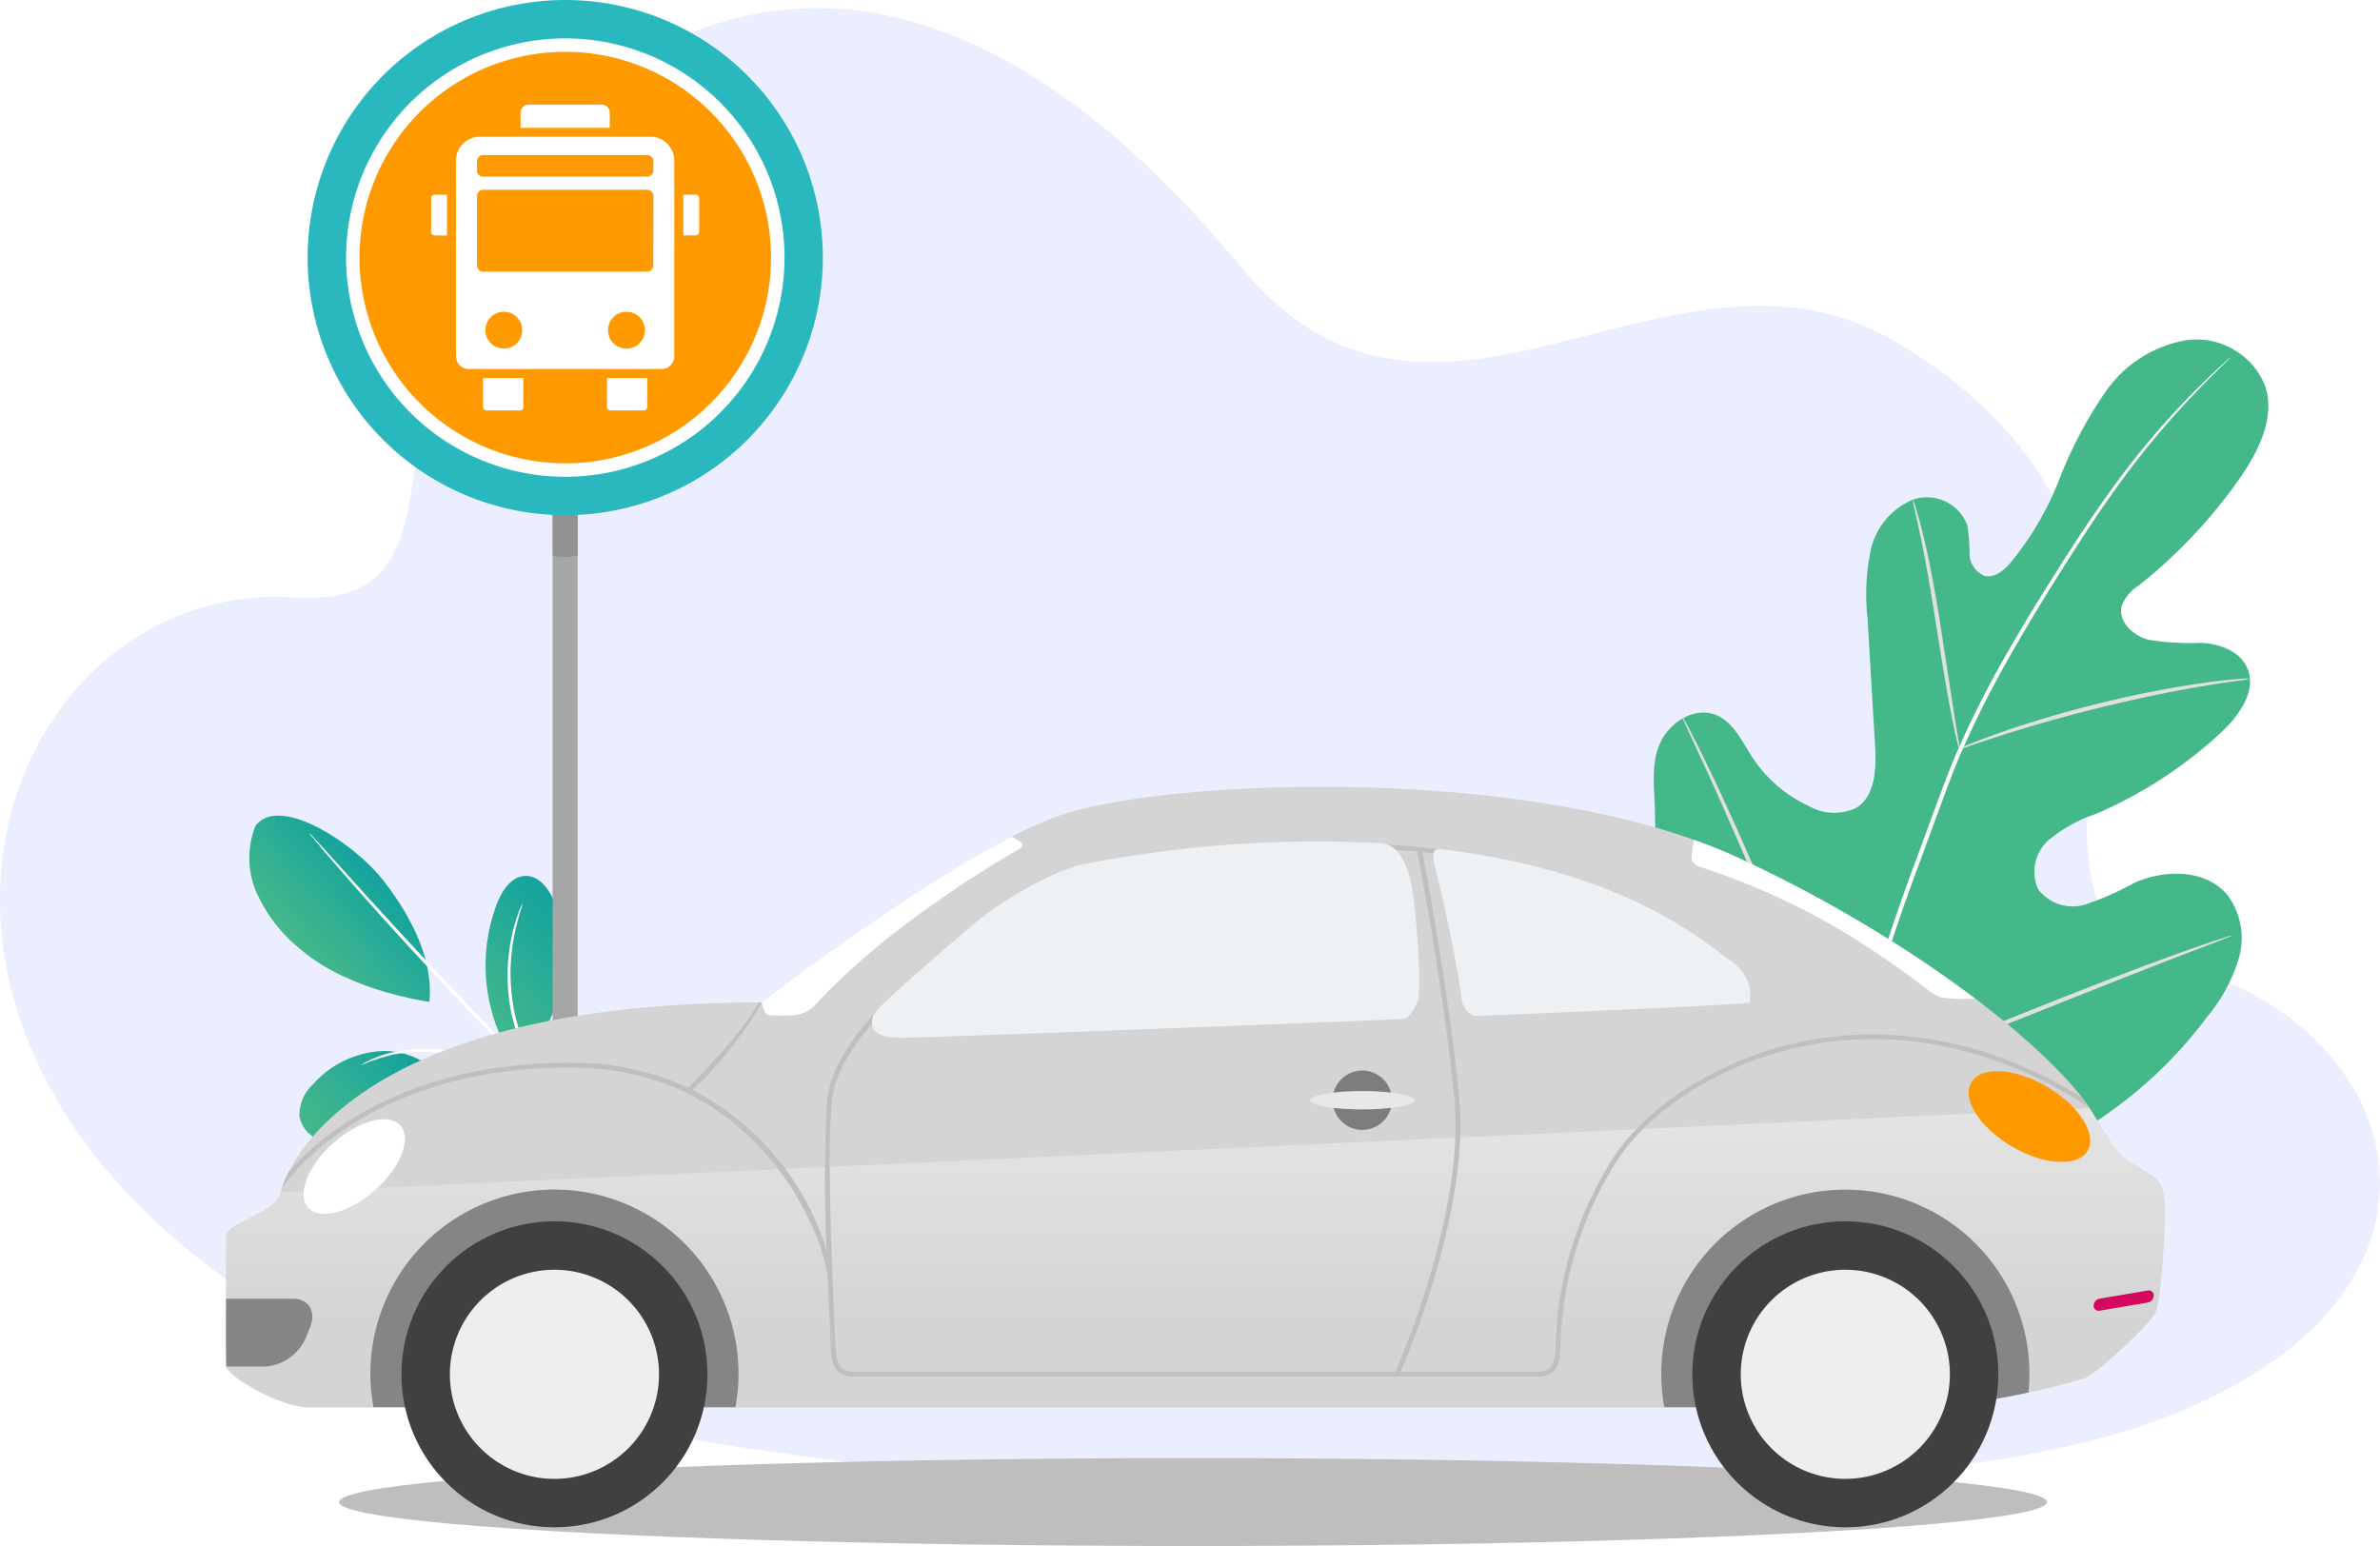
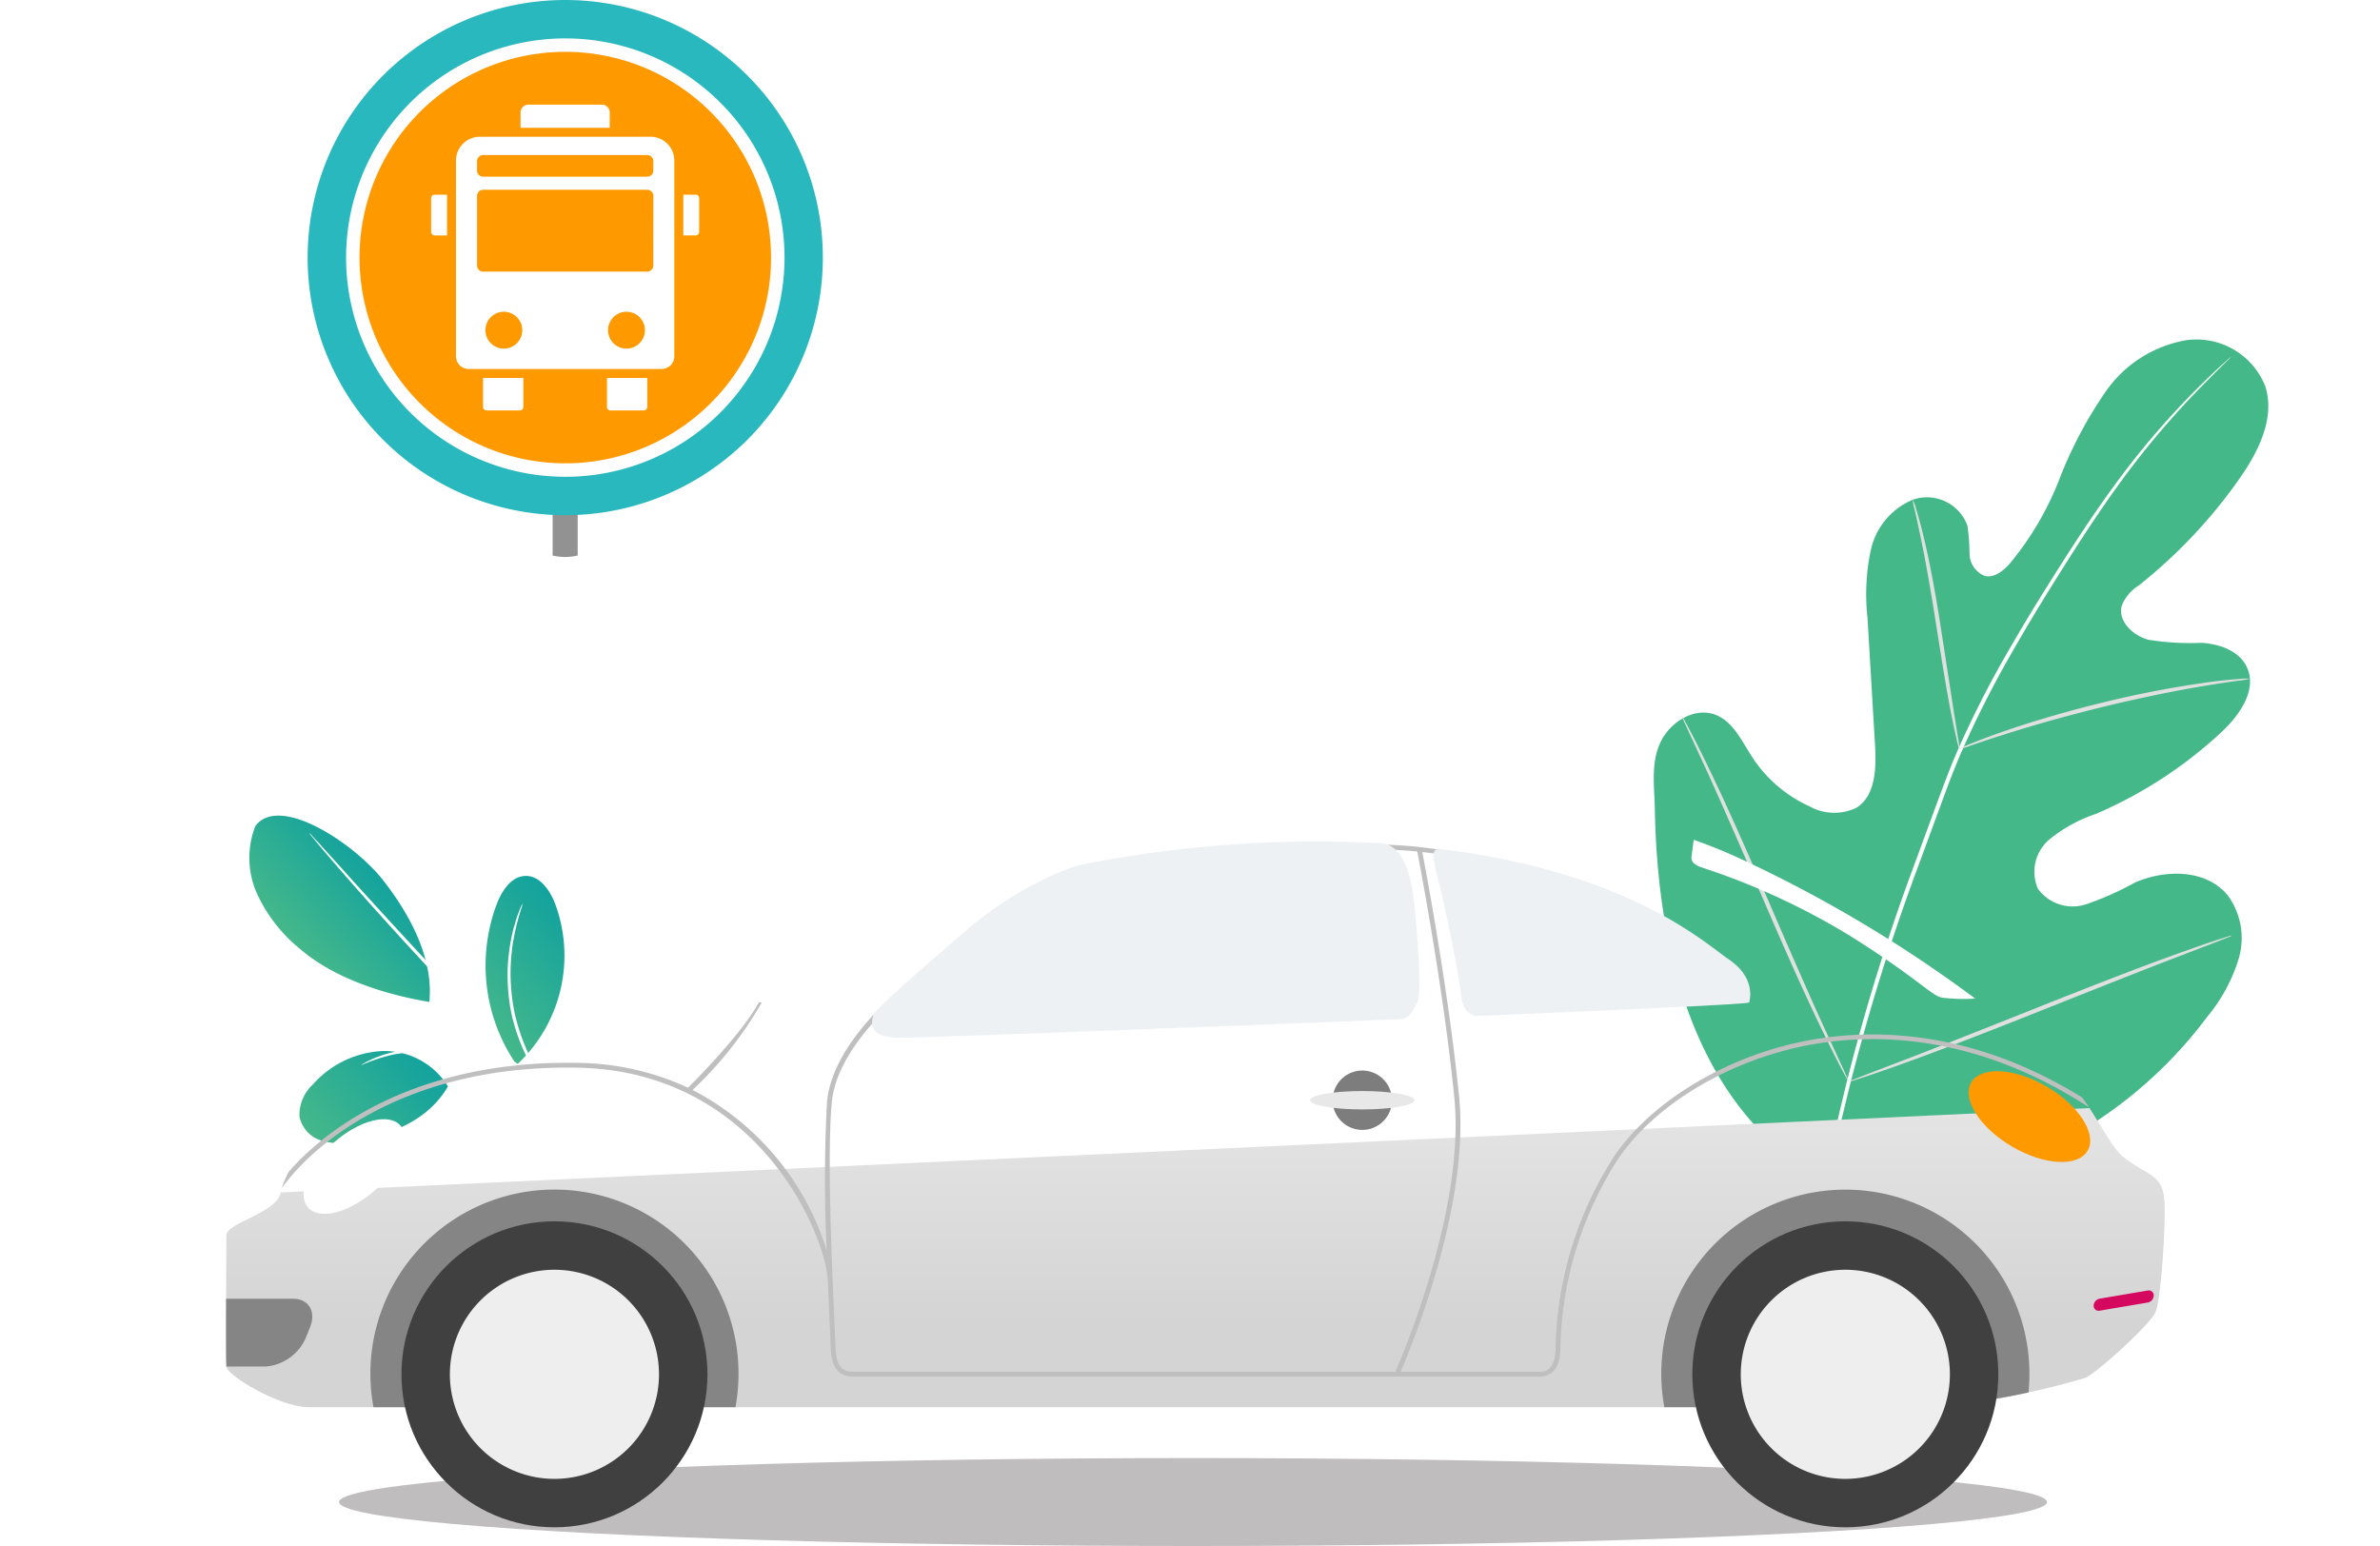
<svg xmlns="http://www.w3.org/2000/svg" width="189.518" height="123.11" viewBox="0 0 189.518 123.11">
  <defs>
    <linearGradient id="linear-gradient" x1="1" y1="0.251" x2="0" y2="0.239" gradientUnits="objectBoundingBox">
      <stop offset="0" stop-color="#45b88a" />
      <stop offset="1" stop-color="#12a29e" />
    </linearGradient>
    <filter id="Path_12645" x="8.259" y="53.827" width="37.875" height="38.419" filterUnits="userSpaceOnUse">
      <feOffset dy="3" input="SourceAlpha" />
      <feGaussianBlur stdDeviation="3" result="blur" />
      <feFlood flood-opacity="0.157" />
      <feComposite operator="in" in2="blur" />
      <feComposite in="SourceGraphic" />
    </filter>
    <filter id="Path_12646" x="13.779" y="72.164" width="31.238" height="31.09" filterUnits="userSpaceOnUse">
      <feOffset dy="3" input="SourceAlpha" />
      <feGaussianBlur stdDeviation="3" result="blur-2" />
      <feFlood flood-opacity="0.157" />
      <feComposite operator="in" in2="blur-2" />
      <feComposite in="SourceGraphic" />
    </filter>
    <filter id="Path_12649" x="24.737" y="60.21" width="33.794" height="33.776" filterUnits="userSpaceOnUse">
      <feOffset dy="3" input="SourceAlpha" />
      <feGaussianBlur stdDeviation="3" result="blur-3" />
      <feFlood flood-opacity="0.157" />
      <feComposite operator="in" in2="blur-3" />
      <feComposite in="SourceGraphic" />
    </filter>
    <linearGradient id="linear-gradient-4" x1="0.5" y1="-0.169" x2="0.5" y2="0.718" gradientUnits="objectBoundingBox">
      <stop offset="0" stop-color="#e8e8e8" />
      <stop offset="1" stop-color="#d4d4d4" />
    </linearGradient>
  </defs>
  <g id="buy_car" transform="translate(-1565 -408.362)">
-     <path id="Path_12637" data-name="Path 12637" d="M43.1,150.076c.77.483,1.594.944,2.461,1.4a76.856,76.856,0,0,0,15.085,5.6c.363.1.731.2,1.1.3l.093.025c.7.185,1.405.365,2.12.54a206.368,206.368,0,0,0,21.323,3.929l.434.058.1.014c10.214,1.365,21.184,2.265,32.113,2.735q2.579.112,5.149.191c.289.008.579.019.868.025.254.008.5.017.759.022q1.65.046,3.291.078c.412.011.824.016,1.236.025.311.005.622.011.936.014,2.693.042,5.368.055,8.009.047,22.589-.08,42.783-1.957,52.939-5.183,29.351-9.319,22.881-32.267,4.312-36.929s7.114-31.767-22.5-49.644c-17.986-10.859-36.827,12.761-52.41-6.127-23.249-28.18-43.812-23.575-56.772-9.024-14.6,16.4-2.887,36.392-18.526,35.372C21.8,92.008,7.809,127.919,43.1,150.076Z" transform="translate(1543.258 362.392)" fill="#ebeeff" />
    <g id="Group_12885" data-name="Group 12885" transform="translate(1620.736 489.261) rotate(137)">
      <g id="Group_11533" data-name="Group 11533" transform="translate(9.096 17.523)">
        <g transform="matrix(-0.73, -0.68, 0.68, -0.73, -23.51, 79.66)" filter="url(#Path_12645)">
          <path id="Path_12645-2" data-name="Path 12645" d="M4.533,19.741a6.969,6.969,0,0,0,3.613-4.092,12.307,12.307,0,0,0,.48-5.544C8.219,6.506,6.174,2.875,3.973,0,.944,2.644.247,7.257.04,9.619-.286,13.352,1.39,20.3,4.533,19.741" transform="translate(37.13 74.29) rotate(137)" fill="url(#linear-gradient)" />
        </g>
      </g>
      <g id="Group_11534" data-name="Group 11534" transform="translate(16.455 11.269)">
        <g transform="matrix(-0.73, -0.68, 0.68, -0.73, -30.87, 85.91)" filter="url(#Path_12646)">
          <path id="Path_12646-2" data-name="Path 12646" d="M.137.316A5.948,5.948,0,0,0,2.058,5.971,7.9,7.9,0,0,0,7.885,7.79a3.326,3.326,0,0,0,2.557-1.148,2.544,2.544,0,0,0,.04-2.578,5.157,5.157,0,0,0-1.909-1.88C5.948.537,3.1-.575.137.316" transform="translate(36.02 83.88) rotate(137)" fill="url(#linear-gradient)" />
        </g>
      </g>
      <g id="Group_11536" data-name="Group 11536" transform="translate(12.702 0.553)">
        <g id="Group_11535" data-name="Group 11535" transform="translate(0 0)">
          <path id="Path_12647" data-name="Path 12647" d="M0,0A4.222,4.222,0,0,0,.112.739c.1.52.219,1.191.366,2A20.884,20.884,0,0,0,2.54,9.119a12.78,12.78,0,0,0,4.581,4.868,8.624,8.624,0,0,0,1.868.826,5.179,5.179,0,0,0,.538.137.541.541,0,0,0,.192.027,13.64,13.64,0,0,1-2.5-1.149A13.192,13.192,0,0,1,2.77,8.992,22.469,22.469,0,0,1,.66,2.7C.476,1.862.328,1.183.212.718A3.947,3.947,0,0,0,0,0Z" transform="translate(0 0)" fill="#fff" />
        </g>
      </g>
      <g id="Group_11538" data-name="Group 11538" transform="translate(12.669 0)">
        <g id="Group_11537" data-name="Group 11537" transform="translate(0)">
          <path id="Path_12648" data-name="Path 12648" d="M.151,31.861a1.515,1.515,0,0,0,.037-.322c.014-.24.032-.547.055-.928C.286,29.806.334,28.64.38,27.2c.093-2.883.166-6.867.148-11.269S.4,7.543.282,4.661C.223,3.22.166,2.054.116,1.249.089.869.069.562.053.322A1.571,1.571,0,0,0,.013,0,1.456,1.456,0,0,0,0,.325c0,.24.008.548.013.929.02.839.049,2,.083,3.414.071,2.882.149,6.864.169,11.264S.24,24.311.194,27.194c-.022,1.417-.04,2.576-.053,3.415,0,.381,0,.689-.006.929A1.441,1.441,0,0,0,.151,31.861Z" transform="translate(0)" fill="#fff" />
        </g>
      </g>
      <g id="Group_11539" data-name="Group 11539" transform="translate(0 9.098)">
        <g transform="matrix(-0.73, -0.68, 0.68, -0.73, -14.41, 88.08)" filter="url(#Path_12649)">
          <path id="Path_12649-2" data-name="Path 12649" d="M11.35.3a13.914,13.914,0,0,1-7.6,10.193c-1.012.485-2.334.8-3.166.049S-.062,8.43.346,7.382A11.888,11.888,0,0,1,11.278,0" transform="translate(49.53 74.25) rotate(137)" fill="url(#linear-gradient)" />
        </g>
      </g>
      <g id="Group_11541" data-name="Group 11541" transform="translate(4.242 1.768)">
        <g id="Group_11540" data-name="Group 11540" transform="translate(0 0)">
          <path id="Path_12650" data-name="Path 12650" d="M0,14.406a3.526,3.526,0,0,0,.643-.28,6.682,6.682,0,0,0,.726-.387c.272-.17.6-.336.925-.58a12.345,12.345,0,0,0,1.058-.8,13.825,13.825,0,0,0,1.126-1.024A15.473,15.473,0,0,0,6.619,8.59,15.148,15.148,0,0,0,8.028,5.4a13.126,13.126,0,0,0,.356-1.48,11.169,11.169,0,0,0,.181-1.313A10.3,10.3,0,0,0,8.617,1.52,6.275,6.275,0,0,0,8.592.7,3.608,3.608,0,0,0,8.514,0c-.059,0,.044,1-.133,2.592a12,12,0,0,1-.211,1.289A13.891,13.891,0,0,1,7.8,5.332a15.732,15.732,0,0,1-1.4,3.123,16.058,16.058,0,0,1-2.087,2.715A14.406,14.406,0,0,1,3.213,12.2c-.347.317-.705.571-1.025.811C.887,13.94-.026,14.355,0,14.406Z" transform="translate(0 0)" fill="#fff" />
        </g>
      </g>
    </g>
    <g id="Group_12886" data-name="Group 12886" transform="matrix(-0.995, -0.105, 0.105, -0.995, 1741.106, 505.872)">
      <g id="Group_11544" data-name="Group 11544" transform="translate(0 0.158)">
        <g id="Group_11543" data-name="Group 11543">
          <path id="Path_12651" data-name="Path 12651" d="M31.838.419C42.15,5.425,46.171,17.125,47.525,28c.226,1.815.728,3.688.121,5.409s-2.439,3.123-4.177,2.619c-1.442-.418-2.274-1.885-3.23-3.055A10.693,10.693,0,0,0,35.361,29.6a4.075,4.075,0,0,0-3.761.254c-1.421,1.108-1.262,3.288-.965,5.083q.831,5.016,1.661,10.032a16.957,16.957,0,0,1,.307,5.42,5.64,5.64,0,0,1-2.9,4.324,3.421,3.421,0,0,1-4.543-1.6,16.812,16.812,0,0,1-.407-2.228,1.913,1.913,0,0,0-1.388-1.6c-.75-.1-1.388.527-1.841,1.138a24.176,24.176,0,0,0-3.257,7.155A33.548,33.548,0,0,1,15.329,64.9a9.834,9.834,0,0,1-5.993,4.738,5.888,5.888,0,0,1-6.594-3.018c-1.055-2.428.013-5.232,1.295-7.538a40.606,40.606,0,0,1,7.081-9.285,3.339,3.339,0,0,0,1.157-1.723c.2-1.26-1.124-2.268-2.369-2.474a21.051,21.051,0,0,0-4.267.2c-1.427.058-3.042-.318-3.783-1.558-1.028-1.718.2-3.887,1.511-5.387a34.772,34.772,0,0,1,9.23-7.485,11.727,11.727,0,0,0,3.485-2.437,3.366,3.366,0,0,0,.459-3.977,3.428,3.428,0,0,0-3.906-.829,24.254,24.254,0,0,0-3.7,2.133c-2.32,1.324-5.535,1.661-7.455-.22A5.756,5.756,0,0,1,.075,21.1a13.268,13.268,0,0,1,2.016-4.872,34.962,34.962,0,0,1,13.1-12.71C20.6.625,25.816-.756,31.838.419" fill="#45b88a" />
        </g>
      </g>
      <g id="Group_11547" data-name="Group 11547" transform="translate(5.728 0)">
        <g id="Group_11546" data-name="Group 11546" transform="translate(0)">
          <g id="Group_11545" data-name="Group 11545">
            <path id="Path_12652" data-name="Path 12652" d="M24.647,0c.29,4.348.483,2.092-.251,7.8a162.907,162.907,0,0,1-3.63,18.343l-1.2,4.759c-.4,1.561-.791,3.11-1.269,4.6a81.319,81.319,0,0,1-3.241,8.407c-1.16,2.624-2.357,5.073-3.492,7.353s-2.244,4.384-3.332,6.259a64.579,64.579,0,0,1-5.785,8.458c-.759.942-1.371,1.652-1.793,2.129l-.482.538A1.369,1.369,0,0,1,0,68.824a1.293,1.293,0,0,1,.147-.2l.458-.56c.4-.49,1-1.214,1.742-2.167a68.338,68.338,0,0,0,5.682-8.5c1.071-1.878,2.16-3.983,3.288-6.265s2.31-4.733,3.46-7.354a82.337,82.337,0,0,0,3.21-8.381c.474-1.483.862-3.018,1.259-4.583s.792-3.151,1.2-4.757a167.015,167.015,0,0,0,3.65-18.3c.749-5.69.579-3.413.32-7.747" fill="#fff" />
          </g>
        </g>
      </g>
      <g id="Group_11550" data-name="Group 11550" transform="translate(23.929 35.532)">
        <g id="Group_11549" data-name="Group 11549" transform="translate(0 0)">
          <g id="Group_11548" data-name="Group 11548">
            <path id="Path_12653" data-name="Path 12653" d="M0,0A3.709,3.709,0,0,1,.3.738c.173.482.4,1.186.67,2.06.538,1.748,1.2,4.187,1.919,6.879S4.3,14.793,4.867,16.528c.279.868.513,1.568.68,2.05a3.623,3.623,0,0,1,.225.764,3.643,3.643,0,0,1-.345-.717c-.205-.468-.474-1.159-.782-2.021-.624-1.721-1.357-4.144-2.076-6.839C1.865,7.107,1.23,4.7.744,2.865.52,2.036.33,1.338.177.778A3.655,3.655,0,0,1,0,0Z" fill="#e0e0e0" />
          </g>
        </g>
      </g>
      <g id="Group_11553" data-name="Group 11553" transform="translate(1.529 35.53)">
        <g id="Group_11552" data-name="Group 11552" transform="translate(0 0)">
          <g id="Group_11551" data-name="Group 11551">
            <path id="Path_12654" data-name="Path 12654" d="M0,7.992a5.088,5.088,0,0,1,.9-.257c.584-.147,1.43-.355,2.468-.646,2.078-.565,4.922-1.446,8.017-2.555S17.24,2.292,19.21,1.418C20.2.988,20.99.619,21.538.367A5.007,5.007,0,0,1,22.4,0,5.031,5.031,0,0,1,21.6.485c-.531.288-1.309.692-2.288,1.152-1.951.932-4.7,2.1-7.807,3.217A82.534,82.534,0,0,1,3.431,7.321c-1.048.262-1.906.436-2.5.543A4.976,4.976,0,0,1,0,7.992Z" fill="#e0e0e0" />
          </g>
        </g>
      </g>
      <g id="Group_11556" data-name="Group 11556" transform="translate(29.907 8.272)">
        <g id="Group_11555" data-name="Group 11555" transform="translate(0)">
          <g id="Group_11554" data-name="Group 11554">
            <path id="Path_12655" data-name="Path 12655" d="M0,0A1.178,1.178,0,0,1,.2.257l.528.772c.455.673,1.089,1.664,1.856,2.9C4.123,6.4,6.136,9.871,8.305,13.736s4.149,7.357,5.63,9.853L15.7,26.541l.475.806a1.181,1.181,0,0,1,.147.294,1.248,1.248,0,0,1-.2-.257l-.528-.772c-.455-.673-1.089-1.664-1.856-2.9C12.2,21.246,10.186,17.77,8.015,13.9S3.867,6.549,2.386,4.052L.623,1.1.148.294A1.222,1.222,0,0,1,0,0Z" fill="#e0e0e0" />
          </g>
        </g>
      </g>
      <g id="Group_11559" data-name="Group 11559" transform="translate(0.798 8.271)">
        <g id="Group_11558" data-name="Group 11558" transform="translate(0)">
          <g id="Group_11557" data-name="Group 11557">
            <path id="Path_12656" data-name="Path 12656" d="M0,14.775A1.224,1.224,0,0,1,.285,14.6l.844-.44,3.116-1.588c2.631-1.341,6.244-3.235,10.233-5.334S22.1,3.276,24.761,1.989C26.091,1.345,27.172.835,27.926.5L28.8.114A1.2,1.2,0,0,1,29.11,0a1.275,1.275,0,0,1-.285.175l-.844.44L24.866,2.2c-2.631,1.341-6.244,3.236-10.235,5.335S7.009,11.5,4.35,12.787c-1.329.644-2.41,1.154-3.165,1.491l-.871.383A1.234,1.234,0,0,1,0,14.775Z" fill="#e0e0e0" />
          </g>
        </g>
      </g>
    </g>
    <g id="Group_13004" data-name="Group 13004" transform="translate(1560.002 373)">
-       <rect id="Rectangle_6607" data-name="Rectangle 6607" width="1.993" height="81.112" transform="translate(49.005 70.068)" fill="#a5a7a7" />
      <path id="Path_17827" data-name="Path 17827" d="M47.025,70.068h1.994V82.6a4.415,4.415,0,0,1-1.994,0Z" transform="translate(1.98 -3)" fill="#929292" fill-rule="evenodd" />
      <path id="Path_17828" data-name="Path 17828" d="M36.464,11.82a20.513,20.513,0,1,1-20.507,20.5,20.512,20.512,0,0,1,20.507-20.5Z" transform="translate(13.538 23.542)" fill="#2ab8bf" fill-rule="evenodd" />
      <path id="Path_17829" data-name="Path 17829" d="M38.831,17.772A16.928,16.928,0,1,1,21.91,34.692a16.916,16.916,0,0,1,16.921-16.92Z" transform="translate(11.171 21.175)" fill="#f90" fill-rule="evenodd" />
      <path id="Path_17830" data-name="Path 17830" d="M50.815,21.987a17.455,17.455,0,1,0,5.122,12.344A17.426,17.426,0,0,0,50.815,21.987Zm-.751,23.937a16.384,16.384,0,1,1,4.8-11.593A16.338,16.338,0,0,1,50.064,45.924Z" transform="translate(11.531 21.536)" fill="#fefefe" />
      <g id="Group_13003" data-name="Group 13003" transform="translate(39.33 43.694)">
        <path id="Path_17831" data-name="Path 17831" d="M32.285,37.83v2.7a.294.294,0,0,0,.273.273h.99V37.557h-.99A.281.281,0,0,0,32.285,37.83Z" transform="translate(-32.285 -30.386)" fill="#fff" />
        <path id="Path_17832" data-name="Path 17832" d="M51.059,29.9H37.469a1.9,1.9,0,0,0-1.9,1.877V47.387A1.013,1.013,0,0,0,36.6,48.394H51.93a1.013,1.013,0,0,0,1.025-1.007V31.781A1.9,1.9,0,0,0,51.059,29.9ZM39.381,46.772A1.468,1.468,0,1,1,40.849,45.3,1.468,1.468,0,0,1,39.381,46.772Zm9.766,0a1.468,1.468,0,1,1,0-2.936,1.468,1.468,0,0,1,0,2.936Zm2.134-6.607a.492.492,0,0,1-.5.478H37.725a.489.489,0,0,1-.478-.478V34.6a.489.489,0,0,1,.478-.478H50.787a.492.492,0,0,1,.5.478Zm0-7.564a.481.481,0,0,1-.5.478H37.725a.477.477,0,0,1-.478-.478v-.768a.489.489,0,0,1,.478-.478H50.787a.492.492,0,0,1,.5.478Z" transform="translate(-33.592 -27.343)" fill="#fff" />
        <path id="Path_17833" data-name="Path 17833" d="M51.208,26.284a.631.631,0,0,0-.632-.632h-5.84a.631.631,0,0,0-.632.632V27.5h7.1Z" transform="translate(-36.985 -25.652)" fill="#fff" />
        <path id="Path_17834" data-name="Path 17834" d="M39.145,64.1a.281.281,0,0,0,.273.273h2.664a.269.269,0,0,0,.273-.273V61.791h-3.21Z" transform="translate(-35.013 -40.023)" fill="#fff" />
        <path id="Path_17835" data-name="Path 17835" d="M55.529,64.1a.269.269,0,0,0,.273.273h2.664a.28.28,0,0,0,.273-.273V61.791h-3.21Z" transform="translate(-41.528 -40.023)" fill="#fff" />
        <path id="Path_17836" data-name="Path 17836" d="M66.611,37.557H65.62V40.8h.991a.294.294,0,0,0,.273-.273v-2.7A.281.281,0,0,0,66.611,37.557Z" transform="translate(-45.541 -30.386)" fill="#fff" />
      </g>
    </g>
    <ellipse id="Ellipse_776" data-name="Ellipse 776" cx="68" cy="3.5" rx="68" ry="3.5" transform="translate(1592 524.473)" fill="#bfbdbd" />
    <g id="Group_13002" data-name="Group 13002" transform="translate(1306.298 396.403)">
-       <path id="Path_17809" data-name="Path 17809" d="M319.37,91.784s15.324-11.9,23.6-14.848,37.971-4.283,54.344,3.426,25.653,16.466,27.747,19.8,2.094,3.617,3.617,4.569,2.284,1.095,2.379,3-.286,7.709-.714,8.708-4.521,4.712-5.568,5.235a57.623,57.623,0,0,1-13.341,2.348H283.329c-2.411,0-6.536-2.538-6.6-3.236s0-9.518,0-10.47,4-1.776,4.315-3.363S286.185,91.784,319.37,91.784Z" transform="translate(0 0)" fill="#d4d4d4" />
      <path id="Path_17810" data-name="Path 17810" d="M281.045,114.966c-.318,1.587-4.315,2.411-4.315,3.363s-.063,9.771,0,10.47,4.188,3.236,6.6,3.236H411.439a57.623,57.623,0,0,0,13.341-2.348c1.047-.523,5.14-4.235,5.568-5.235s.809-6.8.714-8.708-.857-2.047-2.379-3-1.524-1.237-3.592-4.529l-144.036,6.716C281.051,114.942,281.047,114.957,281.045,114.966Z" transform="translate(0 -8.017)" fill="url(#linear-gradient-4)" />
      <path id="Path_17811" data-name="Path 17811" d="M425.876,100.786c-8.532-5.277-16.21-5.487-21.353-4.612-6.581,1.12-12.822,4.779-15.9,9.32a29.172,29.172,0,0,0-4.658,15.316l-.006.137c-.07,1.511-.749,1.7-1.333,1.7h-11c.8-1.863,5.529-13.281,4.657-21.912-.856-8.491-2.606-17.788-2.931-19.481a23.856,23.856,0,0,1,3.139.541l.094-.369a32.308,32.308,0,0,0-7.045-.768l0,.381c.024,0,1.521-.014,3.411.172.256,1.323,2.072,10.868,2.949,19.561.89,8.827-4.157,20.644-4.695,21.874H328.091c-1.07,0-1.428-.537-1.475-2.209-.008-.295-.036-.906-.074-1.744-.181-3.98-.605-13.3-.212-17.507.462-4.947,6.759-9.573,6.823-9.62l-.225-.308c-.265.192-6.5,4.773-6.978,9.892a114.975,114.975,0,0,0-.024,11.832,21.6,21.6,0,0,0-10.68-12.784,29.943,29.943,0,0,0,5.516-6.977c-.081,0-.157,0-.237,0-1.326,2.454-4.982,6.142-5.642,6.8a21.339,21.339,0,0,0-8.839-1.979c-.25,0-.5-.007-.742-.007-11.608,0-18.825,4.766-22.226,8.692a8.77,8.77,0,0,0-.538,1.28c2.952-4.074,10.534-9.815,23.5-9.584,14.536.251,19.854,13.481,19.98,17.012h0c.052,1.271.1,2.4.142,3.274.038.834.065,1.444.074,1.737.043,1.592.37,2.579,1.856,2.579h54.537c1.09,0,1.65-.677,1.712-2.068l.007-.139a28.8,28.8,0,0,1,4.593-15.119c3.022-4.46,9.163-8.054,15.647-9.158,5.231-.892,13.122-.649,21.865,5.047C426.3,101.355,426.1,101.08,425.876,100.786Z" transform="translate(-1.393 -1.444)" fill="#bfbfbf" />
      <g id="Group_13000" data-name="Group 13000" transform="translate(288.196 106.741)">
        <path id="Path_17812" data-name="Path 17812" d="M320.865,134.085a14.657,14.657,0,1,0-28.822,0h28.822Z" transform="translate(-291.797 -116.808)" fill="#858585" />
        <path id="Path_17813" data-name="Path 17813" d="M456.039,132.909c.046-.475.073-.956.073-1.444a14.657,14.657,0,1,0-29.069,2.619h20.205A51.291,51.291,0,0,0,456.039,132.909Z" transform="translate(-324.005 -116.808)" fill="#858585" />
      </g>
      <circle id="Ellipse_774" data-name="Ellipse 774" cx="12.183" cy="12.183" r="12.183" transform="translate(290.67 109.215)" fill="#404040" />
      <path id="Path_17814" data-name="Path 17814" d="M316.763,133.449a8.326,8.326,0,1,1-8.325-8.326A8.326,8.326,0,0,1,316.763,133.449Z" transform="translate(-5.585 -12.051)" fill="#eee" />
      <circle id="Ellipse_775" data-name="Ellipse 775" cx="12.183" cy="12.183" r="12.183" transform="translate(393.462 109.215)" fill="#404040" />
      <path id="Path_17815" data-name="Path 17815" d="M451.763,133.449a8.326,8.326,0,1,1-8.325-8.326A8.326,8.326,0,0,1,451.763,133.449Z" transform="translate(-37.793 -12.051)" fill="#eee" />
      <g id="Group_13001" data-name="Group 13001" transform="translate(328.143 78.949)">
        <path id="Path_17816" data-name="Path 17816" d="M387.677,93.142c.381-.634,0-6.027-.318-8.5-.313-2.441-1.179-4.032-2.453-4.167a95.994,95.994,0,0,0-23.864,1.677c-1.658.308-5.9,2.331-9.09,5.092s-7.471,6.377-7.614,7-.381,1.713,2.284,1.713c1.469,0,21.767-.752,39.722-1.482C387.139,94.437,387.3,93.777,387.677,93.142Z" transform="translate(-344.262 -80.307)" fill="#eef1f3" />
        <path id="Path_17817" data-name="Path 17817" d="M426.4,89.85c-1.473-.962-7.667-6.858-22.692-8.7-.74-.052-1.042-.05-.356,2.454.443,1.62,1.7,7.741,1.824,9.2s1.11,1.621,1.11,1.621h0c12.062-.5,21.791-.953,21.828-1.082C428.205,93.007,428.586,91.278,426.4,89.85Z" transform="translate(-358.267 -80.505)" fill="#eef1f3" />
      </g>
      <path id="Path_17818" data-name="Path 17818" d="M452.545,92.8a105.426,105.426,0,0,0-18.664-11.118c-1.181-.556-2.437-1.059-3.745-1.524-.071.519-.164,1.217-.179,1.406-.024.309.214.595.785.785a56.039,56.039,0,0,1,11.739,5.394c5.425,3.394,6.5,4.758,7.392,4.98A14.029,14.029,0,0,0,452.545,92.8Z" transform="translate(-36.563 -1.324)" fill="#fff" />
      <path id="Path_17819" data-name="Path 17819" d="M468.413,110.692c-.772,1.314-3.473,1.16-6.031-.343s-4.007-3.789-3.234-5.1,3.473-1.16,6.032.344S469.185,109.377,468.413,110.692Z" transform="translate(-43.478 -7.095)" fill="#f90" />
      <path id="Path_17820" data-name="Path 17820" d="M285.155,116.4c.9,1.05,3.288.444,5.325-1.353s2.957-4.1,2.052-5.153-3.287-.444-5.325,1.353S284.25,115.352,285.155,116.4Z" transform="translate(-1.934 -8.295)" fill="#fff" />
      <path id="Path_17821" data-name="Path 17821" d="M283.049,131.271l.338-.835c.511-1.261-.1-2.284-1.359-2.284h-5.321c-.009,2.5-.01,5.041.023,5.4h3.109A3.81,3.81,0,0,0,283.049,131.271Z" transform="translate(0 -12.773)" fill="#858585" />
      <path id="Path_17822" data-name="Path 17822" d="M333.31,94.057a17.744,17.744,0,0,0,1.952,0,2.766,2.766,0,0,0,2-1.142,59.121,59.121,0,0,1,8.852-7.5,78.992,78.992,0,0,1,6.876-4.45c.357-.19.595-.4.452-.618a3.539,3.539,0,0,0-.837-.5c-8.45,4.323-19.865,13.183-19.865,13.183S332.858,93.985,333.31,94.057Z" transform="translate(-13.369 -1.25)" fill="#fff" />
      <path id="Path_17823" data-name="Path 17823" d="M476.8,127.694a.587.587,0,0,1-.476.557l-3.831.648a.392.392,0,0,1-.476-.4h0a.588.588,0,0,1,.476-.557l3.831-.648a.392.392,0,0,1,.476.4Z" transform="translate(-46.599 -12.568)" fill="#d4085e" />
      <path id="Path_17824" data-name="Path 17824" d="M397.154,106.653a2.363,2.363,0,1,1-2.363-2.363A2.364,2.364,0,0,1,397.154,106.653Z" transform="translate(-27.61 -7.081)" fill="#7d7d7d" />
      <path id="Path_17825" data-name="Path 17825" d="M398.384,107.163c0,.405-1.86.733-4.155.733s-4.157-.328-4.157-.733,1.862-.733,4.157-.733S398.384,106.758,398.384,107.163Z" transform="translate(-27.048 -7.591)" fill="#e8e8e8" />
    </g>
  </g>
</svg>